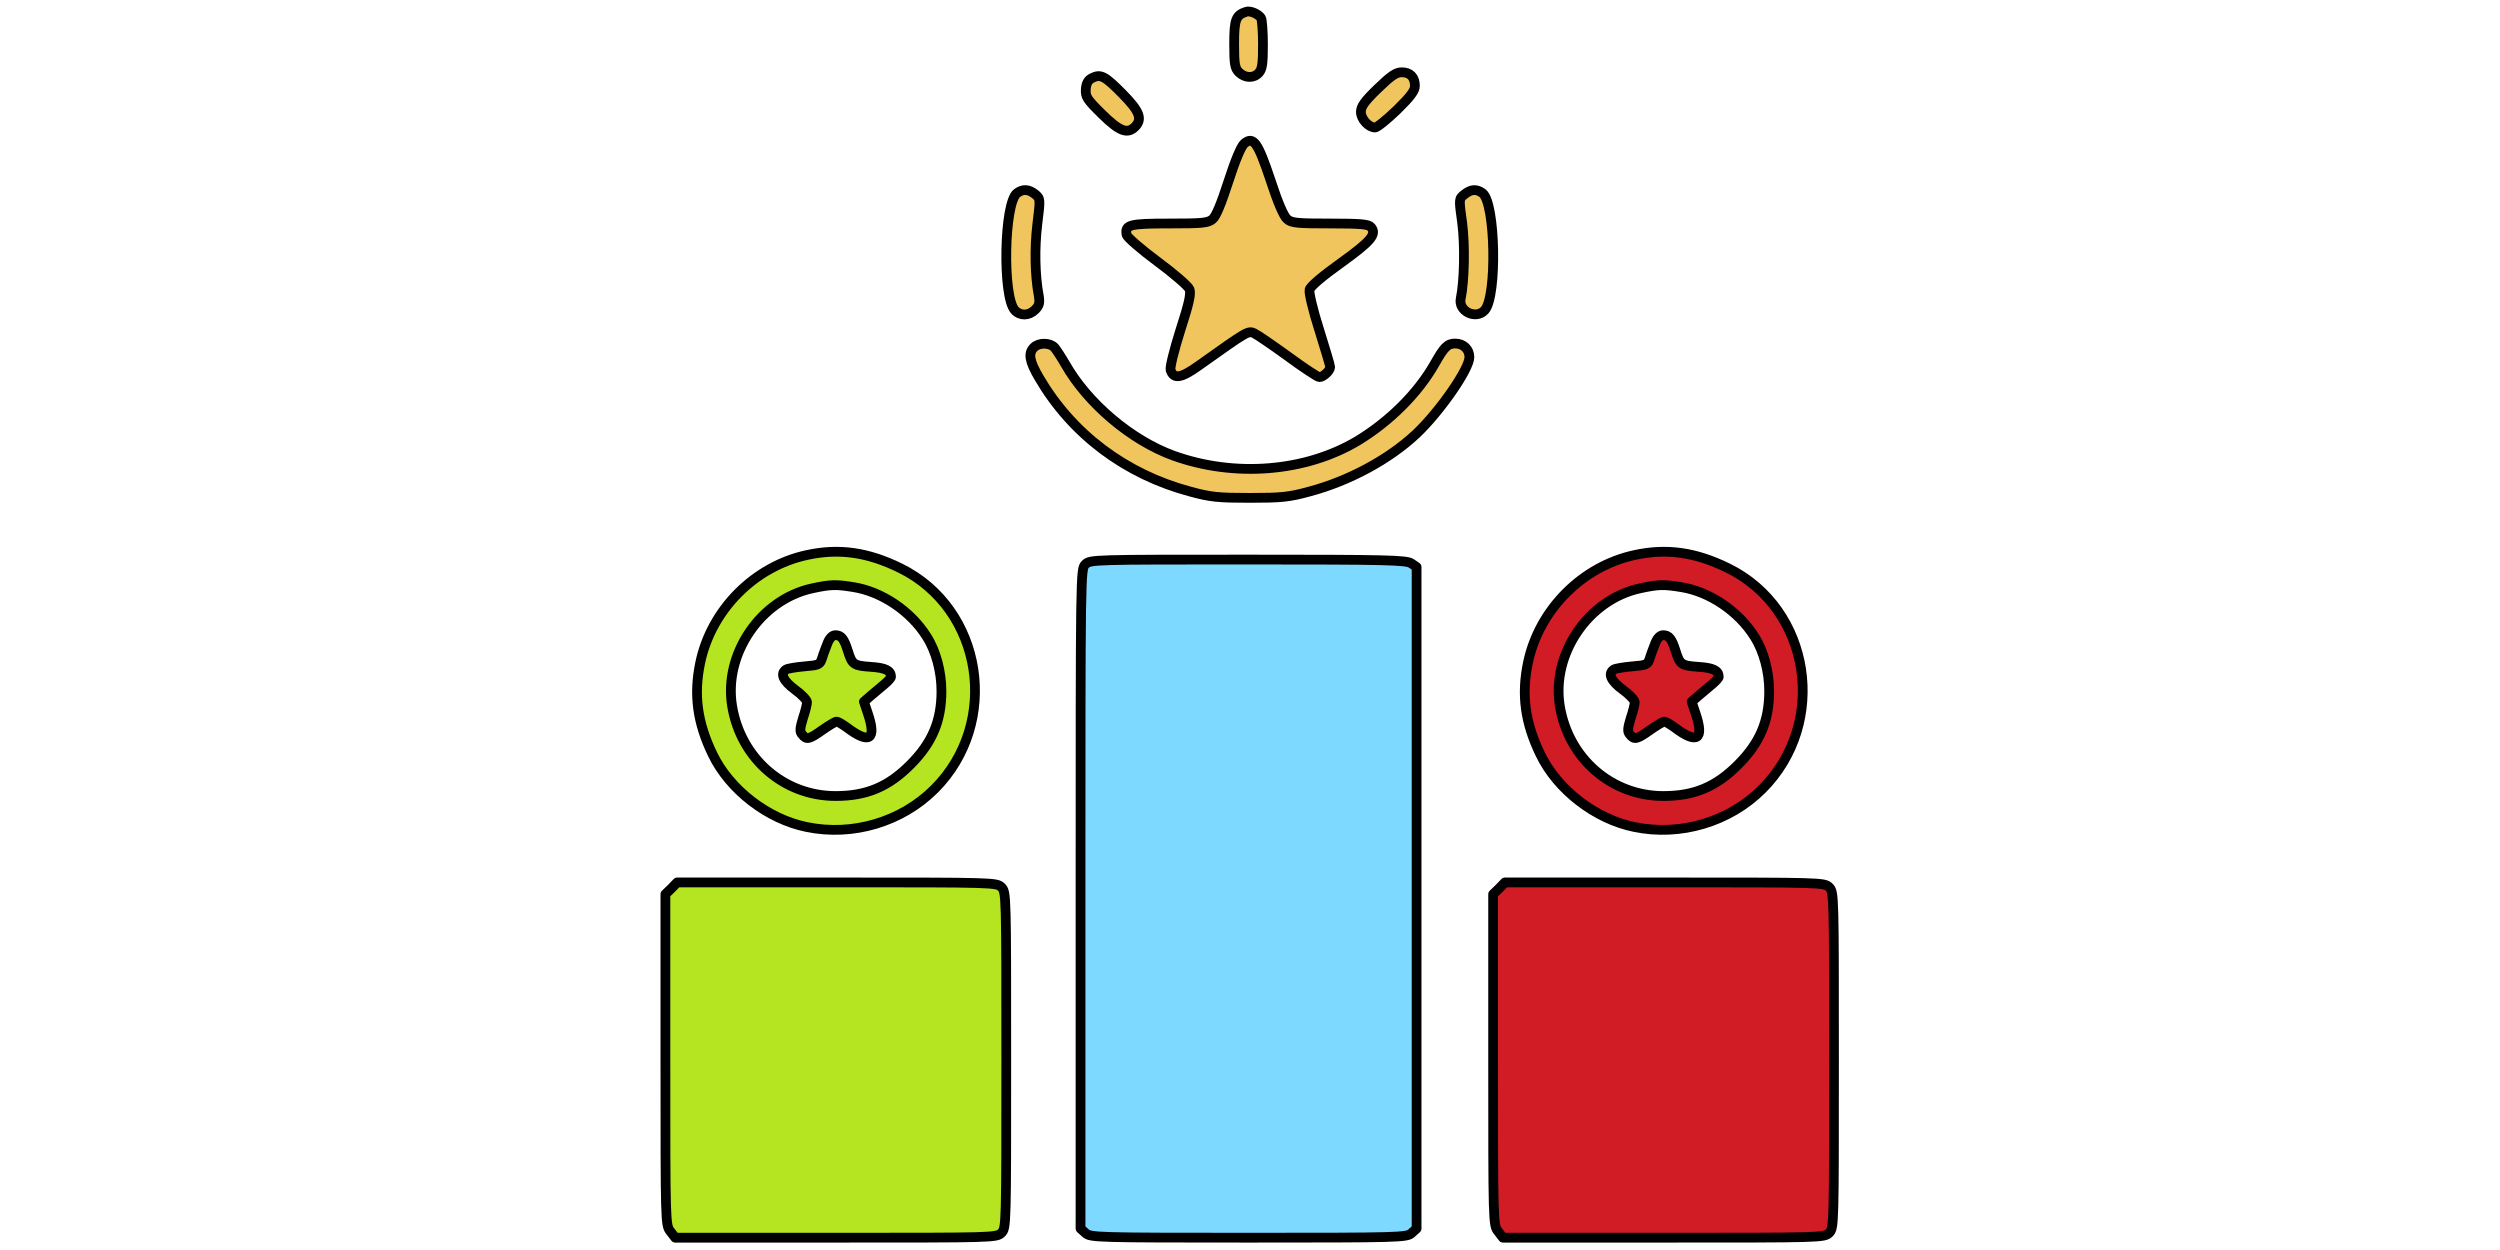
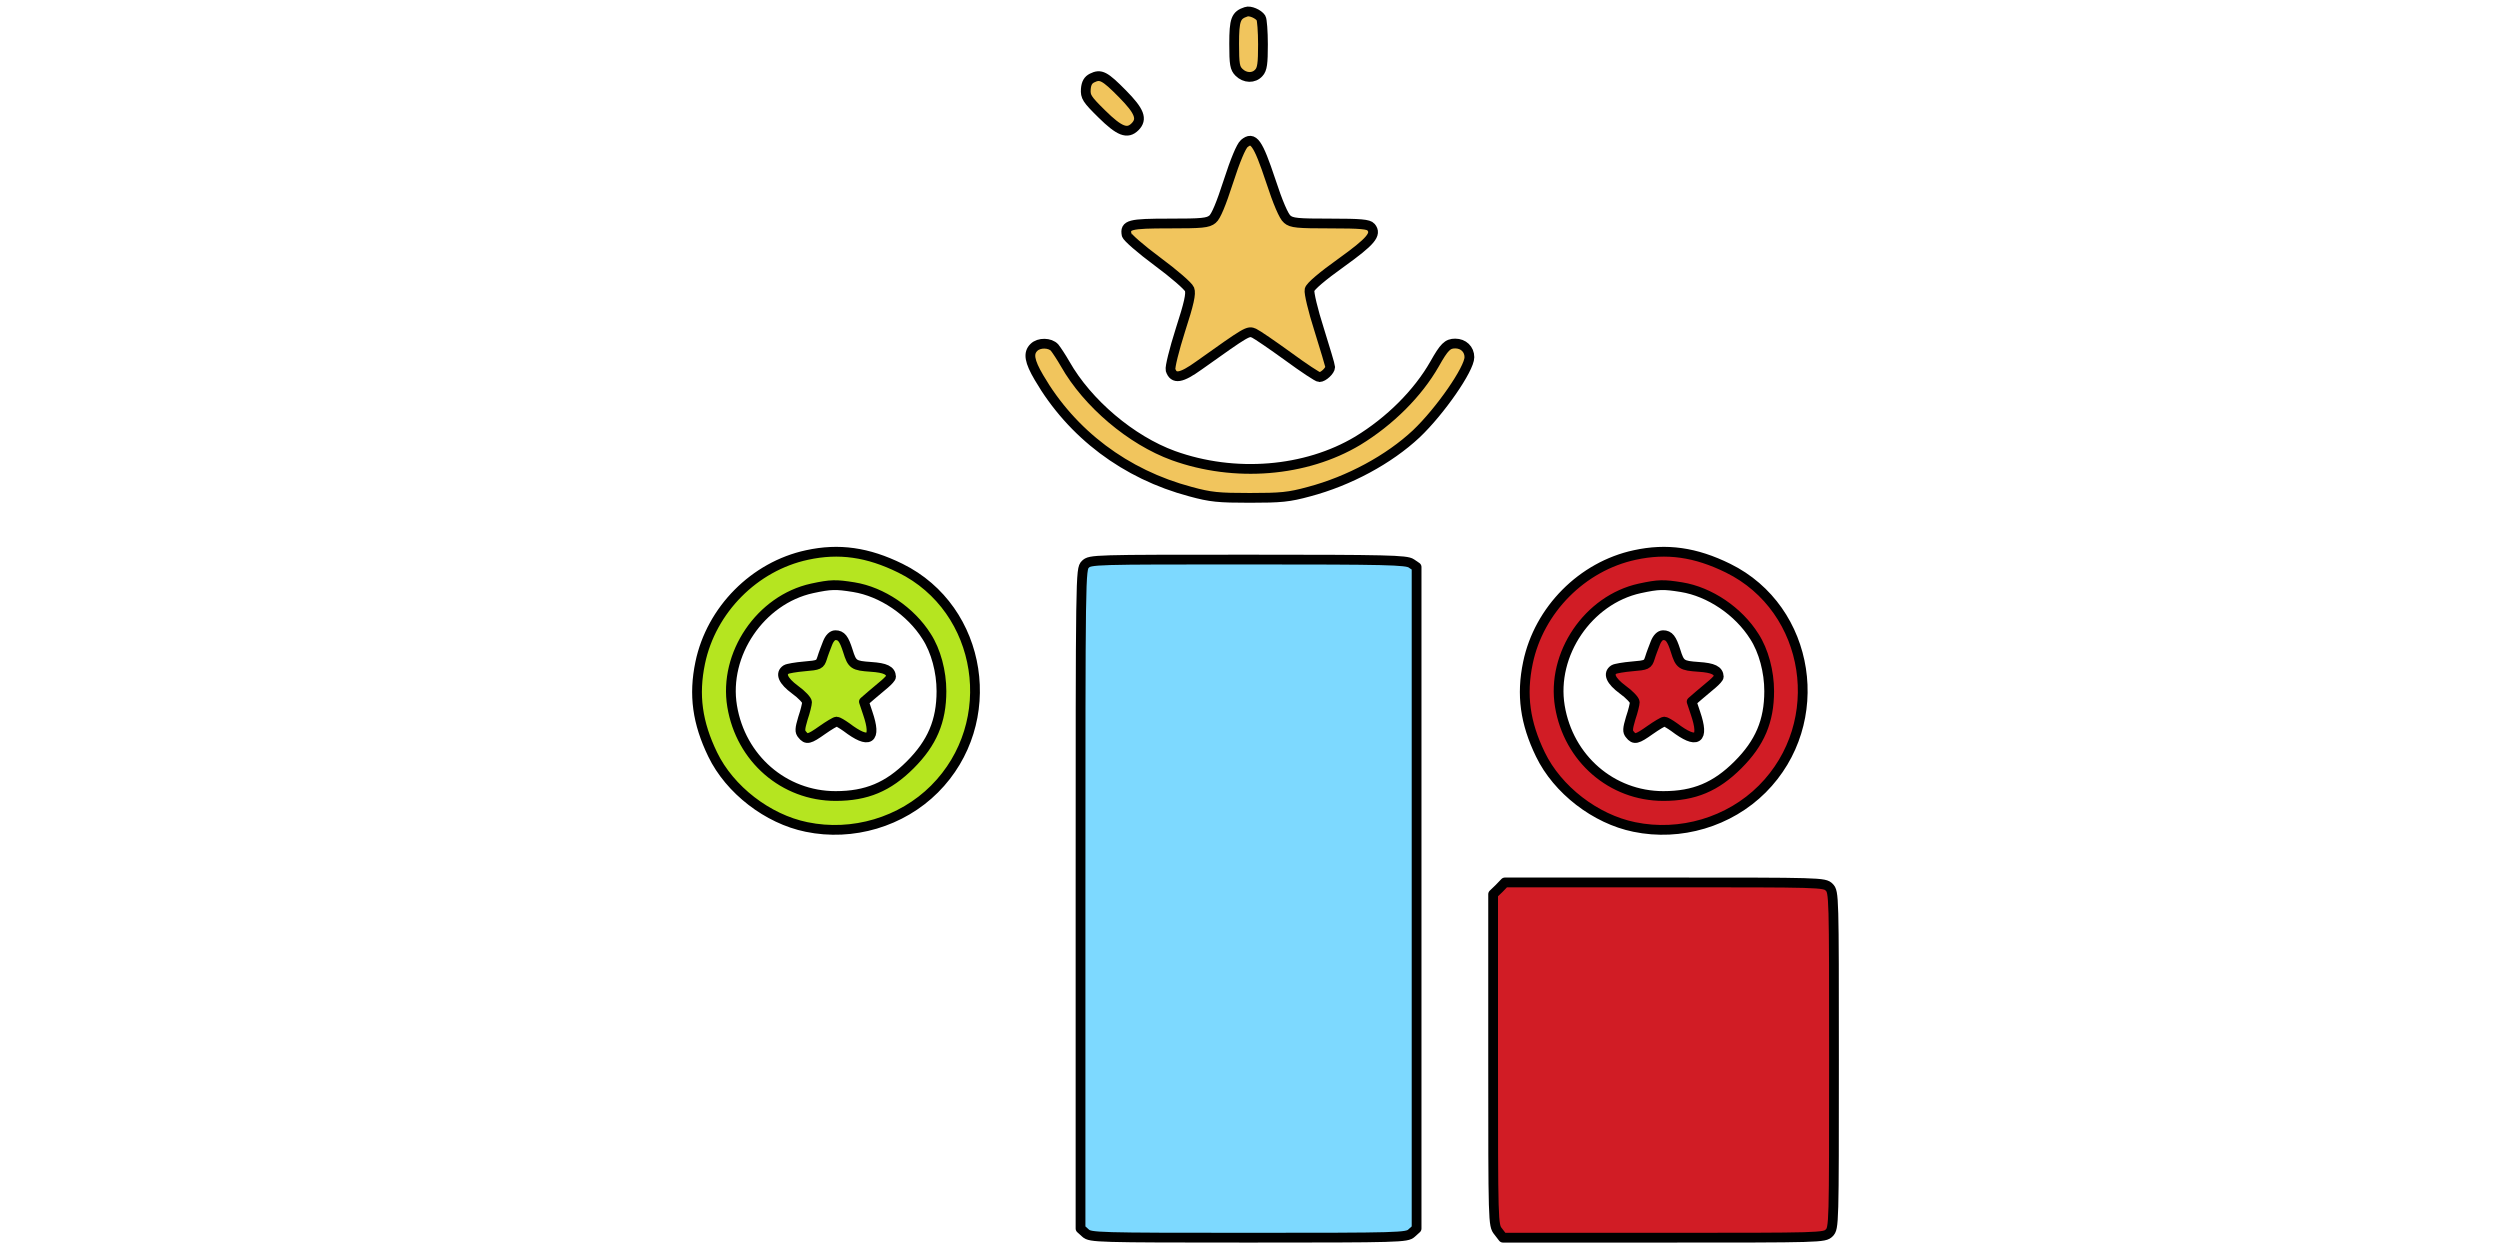
<svg xmlns="http://www.w3.org/2000/svg" width="100%" height="100%" viewBox="0 0 1024 512" version="1.1" xml:space="preserve" style="fill-rule:evenodd;clip-rule:evenodd;stroke-linejoin:round;stroke-miterlimit:2;">
  <g transform="matrix(0.587,0,0,0.587,194.391,-51.385)">
    <g transform="matrix(0.1,0,0,-0.1,283.5,951.684)">
      <g transform="matrix(1.675,0,0,1.675,-1722.32,-3.374)">
        <path d="M2550,5112C2507,5098 2500,5080 2500,4978C2500,4893 2503,4877 2520,4860C2545,4835 2582,4834 2603,4858C2617,4873 2620,4897 2620,4976C2620,5030 2616,5080 2612,5086C2601,5103 2566,5118 2550,5112Z" style="fill:rgb(241,197,93);fill-rule:nonzero;stroke:black;stroke-width:40.67px;" />
      </g>
      <g transform="matrix(1.675,0,0,1.675,-1722.32,-3.374)">
-         <path d="M3098,4792C3043,4739 3028,4717 3028,4695C3028,4665 3060,4630 3087,4630C3096,4630 3136,4663 3178,4703C3234,4758 3253,4783 3253,4803C3253,4840 3233,4860 3198,4860C3174,4860 3153,4845 3098,4792Z" style="fill:rgb(241,197,93);fill-rule:nonzero;stroke:black;stroke-width:40.67px;" />
-       </g>
+         </g>
      <g transform="matrix(1.675,0,0,1.675,-1722.32,-3.374)">
        <path d="M1908,4836C1892,4828 1884,4815 1882,4790C1880,4758 1886,4748 1949,4686C2022,4614 2055,4601 2087,4633C2119,4665 2106,4698 2035,4770C1961,4845 1944,4854 1908,4836Z" style="fill:rgb(241,197,93);fill-rule:nonzero;stroke:black;stroke-width:40.67px;" />
      </g>
      <g transform="matrix(1.675,0,0,1.675,-1722.32,-3.374)">
        <path d="M2542,4563C2529,4552 2504,4492 2476,4405C2446,4312 2424,4259 2410,4248C2391,4232 2366,4230 2230,4230C2064,4230 2044,4225 2052,4183C2054,4173 2111,4123 2180,4072C2249,4021 2309,3969 2314,3956C2321,3938 2312,3897 2276,3786C2250,3704 2232,3631 2235,3620C2248,3580 2279,3585 2354,3639C2555,3782 2558,3784 2583,3773C2596,3767 2660,3723 2725,3676C2789,3629 2848,3590 2855,3590C2871,3590 2900,3617 2900,3632C2900,3638 2879,3708 2854,3788C2828,3869 2811,3942 2814,3954C2817,3968 2868,4011 2945,4066C3070,4156 3095,4185 3070,4215C3060,4227 3027,4230 2900,4230C2764,4230 2739,4232 2721,4248C2707,4259 2682,4317 2652,4409C2599,4568 2580,4595 2542,4563Z" style="fill:rgb(241,197,93);fill-rule:nonzero;stroke:black;stroke-width:40.67px;" />
      </g>
      <g transform="matrix(1.675,0,0,1.675,-1722.32,-3.374)">
-         <path d="M1596,4357C1541,4317 1534,3927 1586,3869C1609,3844 1645,3845 1671,3871C1688,3888 1691,3899 1686,3929C1670,4015 1668,4127 1680,4227C1693,4333 1693,4333 1671,4352C1644,4373 1621,4375 1596,4357Z" style="fill:rgb(241,197,93);fill-rule:nonzero;stroke:black;stroke-width:40.67px;" />
-       </g>
+         </g>
      <g transform="matrix(1.675,0,0,1.675,-1722.32,-3.374)">
-         <path d="M3459,4351C3436,4333 3436,4333 3450,4232C3462,4138 3459,3991 3444,3918C3432,3865 3507,3828 3544,3869C3596,3927 3589,4317 3534,4357C3509,4375 3486,4373 3459,4351Z" style="fill:rgb(241,197,93);fill-rule:nonzero;stroke:black;stroke-width:40.67px;" />
-       </g>
+         </g>
      <g transform="matrix(1.675,0,0,1.675,-1722.32,-3.374)">
        <path d="M1666,3714C1641,3690 1647,3656 1687,3588C1824,3353 2047,3185 2318,3113C2402,3090 2435,3087 2565,3087C2695,3087 2728,3090 2812,3113C2978,3157 3145,3247 3259,3354C3358,3448 3480,3624 3480,3673C3480,3706 3455,3730 3421,3730C3389,3730 3375,3716 3335,3645C3265,3522 3148,3406 3015,3325C2798,3195 2502,3171 2247,3263C2071,3327 1889,3481 1796,3645C1780,3673 1760,3703 1752,3713C1733,3734 1687,3735 1666,3714Z" style="fill:rgb(241,197,93);fill-rule:nonzero;stroke:black;stroke-width:40.67px;" />
      </g>
      <g transform="matrix(1.675,0,0,1.675,-1722.32,-3.374)">
        <path d="M1880,2810C1860,2790 1860,2777 1860,1417L1860,43L1881,24C1901,6 1927,5 2560,5C3193,5 3219,6 3239,24L3260,43L3260,2799L3238,2814C3218,2828 3137,2830 2558,2830C1913,2830 1900,2830 1880,2810Z" style="fill:rgb(125,217,255);fill-rule:nonzero;stroke:black;stroke-width:40.67px;" />
      </g>
    </g>
    <g transform="matrix(0.1,0,0,-0.1,183.273,948.269)">
      <g transform="matrix(1.675,0,0,1.675,-752.502,-29.15)">
        <path d="M740,2844C521,2797 341,2616 295,2395C267,2261 283,2145 347,2013C418,1866 576,1744 738,1711C930,1671 1134,1732 1271,1869C1547,2145 1474,2619 1129,2789C993,2856 873,2873 740,2844ZM935,2710C1052,2691 1172,2610 1238,2505C1277,2445 1300,2358 1300,2277C1300,2152 1261,2061 1170,1970C1078,1878 988,1840 859,1840C644,1840 464,1996 428,2214C392,2431 546,2658 761,2705C840,2722 860,2722 935,2710Z" style="fill:rgb(181,229,32);fill-rule:nonzero;stroke:black;stroke-width:40.67px;" />
        <path d="M826,2478C819,2460 808,2432 803,2415C794,2387 790,2385 729,2380C694,2377 659,2371 653,2367C627,2350 640,2320 690,2283C718,2263 740,2239 740,2231C740,2223 733,2193 723,2164C710,2120 709,2108 720,2096C738,2073 749,2076 804,2115C831,2134 858,2150 863,2150C869,2150 887,2139 904,2127C1000,2054 1031,2074 993,2185L977,2233L1007,2259C1024,2273 1050,2295 1064,2307C1078,2319 1090,2332 1090,2337C1089,2363 1067,2374 1006,2378C934,2383 928,2387 910,2445C894,2495 883,2510 858,2510C846,2510 834,2498 826,2478Z" style="fill:rgb(181,229,32);fill-rule:nonzero;stroke:black;stroke-width:40.67px;" />
-         <path d="M175,1455L150,1431L150,742C150,60 150,52 171,26L191,0L861,0C1517,0 1530,0 1550,20C1570,40 1570,53 1570,740C1570,1427 1570,1440 1550,1460C1530,1480 1517,1480 865,1480L199,1480L175,1455Z" style="fill:rgb(181,229,32);fill-rule:nonzero;stroke:black;stroke-width:40.67px;" />
      </g>
      <g transform="matrix(1.675,0,0,1.675,5023.25,-29.15)">
        <path d="M740,2844C521,2797 341,2616 295,2395C267,2261 283,2145 347,2013C418,1866 576,1744 738,1711C930,1671 1134,1732 1271,1869C1547,2145 1474,2619 1129,2789C993,2856 873,2873 740,2844ZM935,2710C1052,2691 1172,2610 1238,2505C1277,2445 1300,2358 1300,2277C1300,2152 1261,2061 1170,1970C1078,1878 988,1840 859,1840C644,1840 464,1996 428,2214C392,2431 546,2658 761,2705C840,2722 860,2722 935,2710Z" style="fill:rgb(209,28,37);fill-rule:nonzero;stroke:black;stroke-width:40.67px;" />
        <path d="M826,2478C819,2460 808,2432 803,2415C794,2387 790,2385 729,2380C694,2377 659,2371 653,2367C627,2350 640,2320 690,2283C718,2263 740,2239 740,2231C740,2223 733,2193 723,2164C710,2120 709,2108 720,2096C738,2073 749,2076 804,2115C831,2134 858,2150 863,2150C869,2150 887,2139 904,2127C1000,2054 1031,2074 993,2185L977,2233L1007,2259C1024,2273 1050,2295 1064,2307C1078,2319 1090,2332 1090,2337C1089,2363 1067,2374 1006,2378C934,2383 928,2387 910,2445C894,2495 883,2510 858,2510C846,2510 834,2498 826,2478Z" style="fill:rgb(209,28,37);fill-rule:nonzero;stroke:black;stroke-width:40.67px;" />
        <path d="M175,1455L150,1431L150,742C150,60 150,52 171,26L191,0L861,0C1517,0 1530,0 1550,20C1570,40 1570,53 1570,740C1570,1427 1570,1440 1550,1460C1530,1480 1517,1480 865,1480L199,1480L175,1455Z" style="fill:rgb(209,28,37);fill-rule:nonzero;stroke:black;stroke-width:40.67px;" />
      </g>
    </g>
  </g>
</svg>